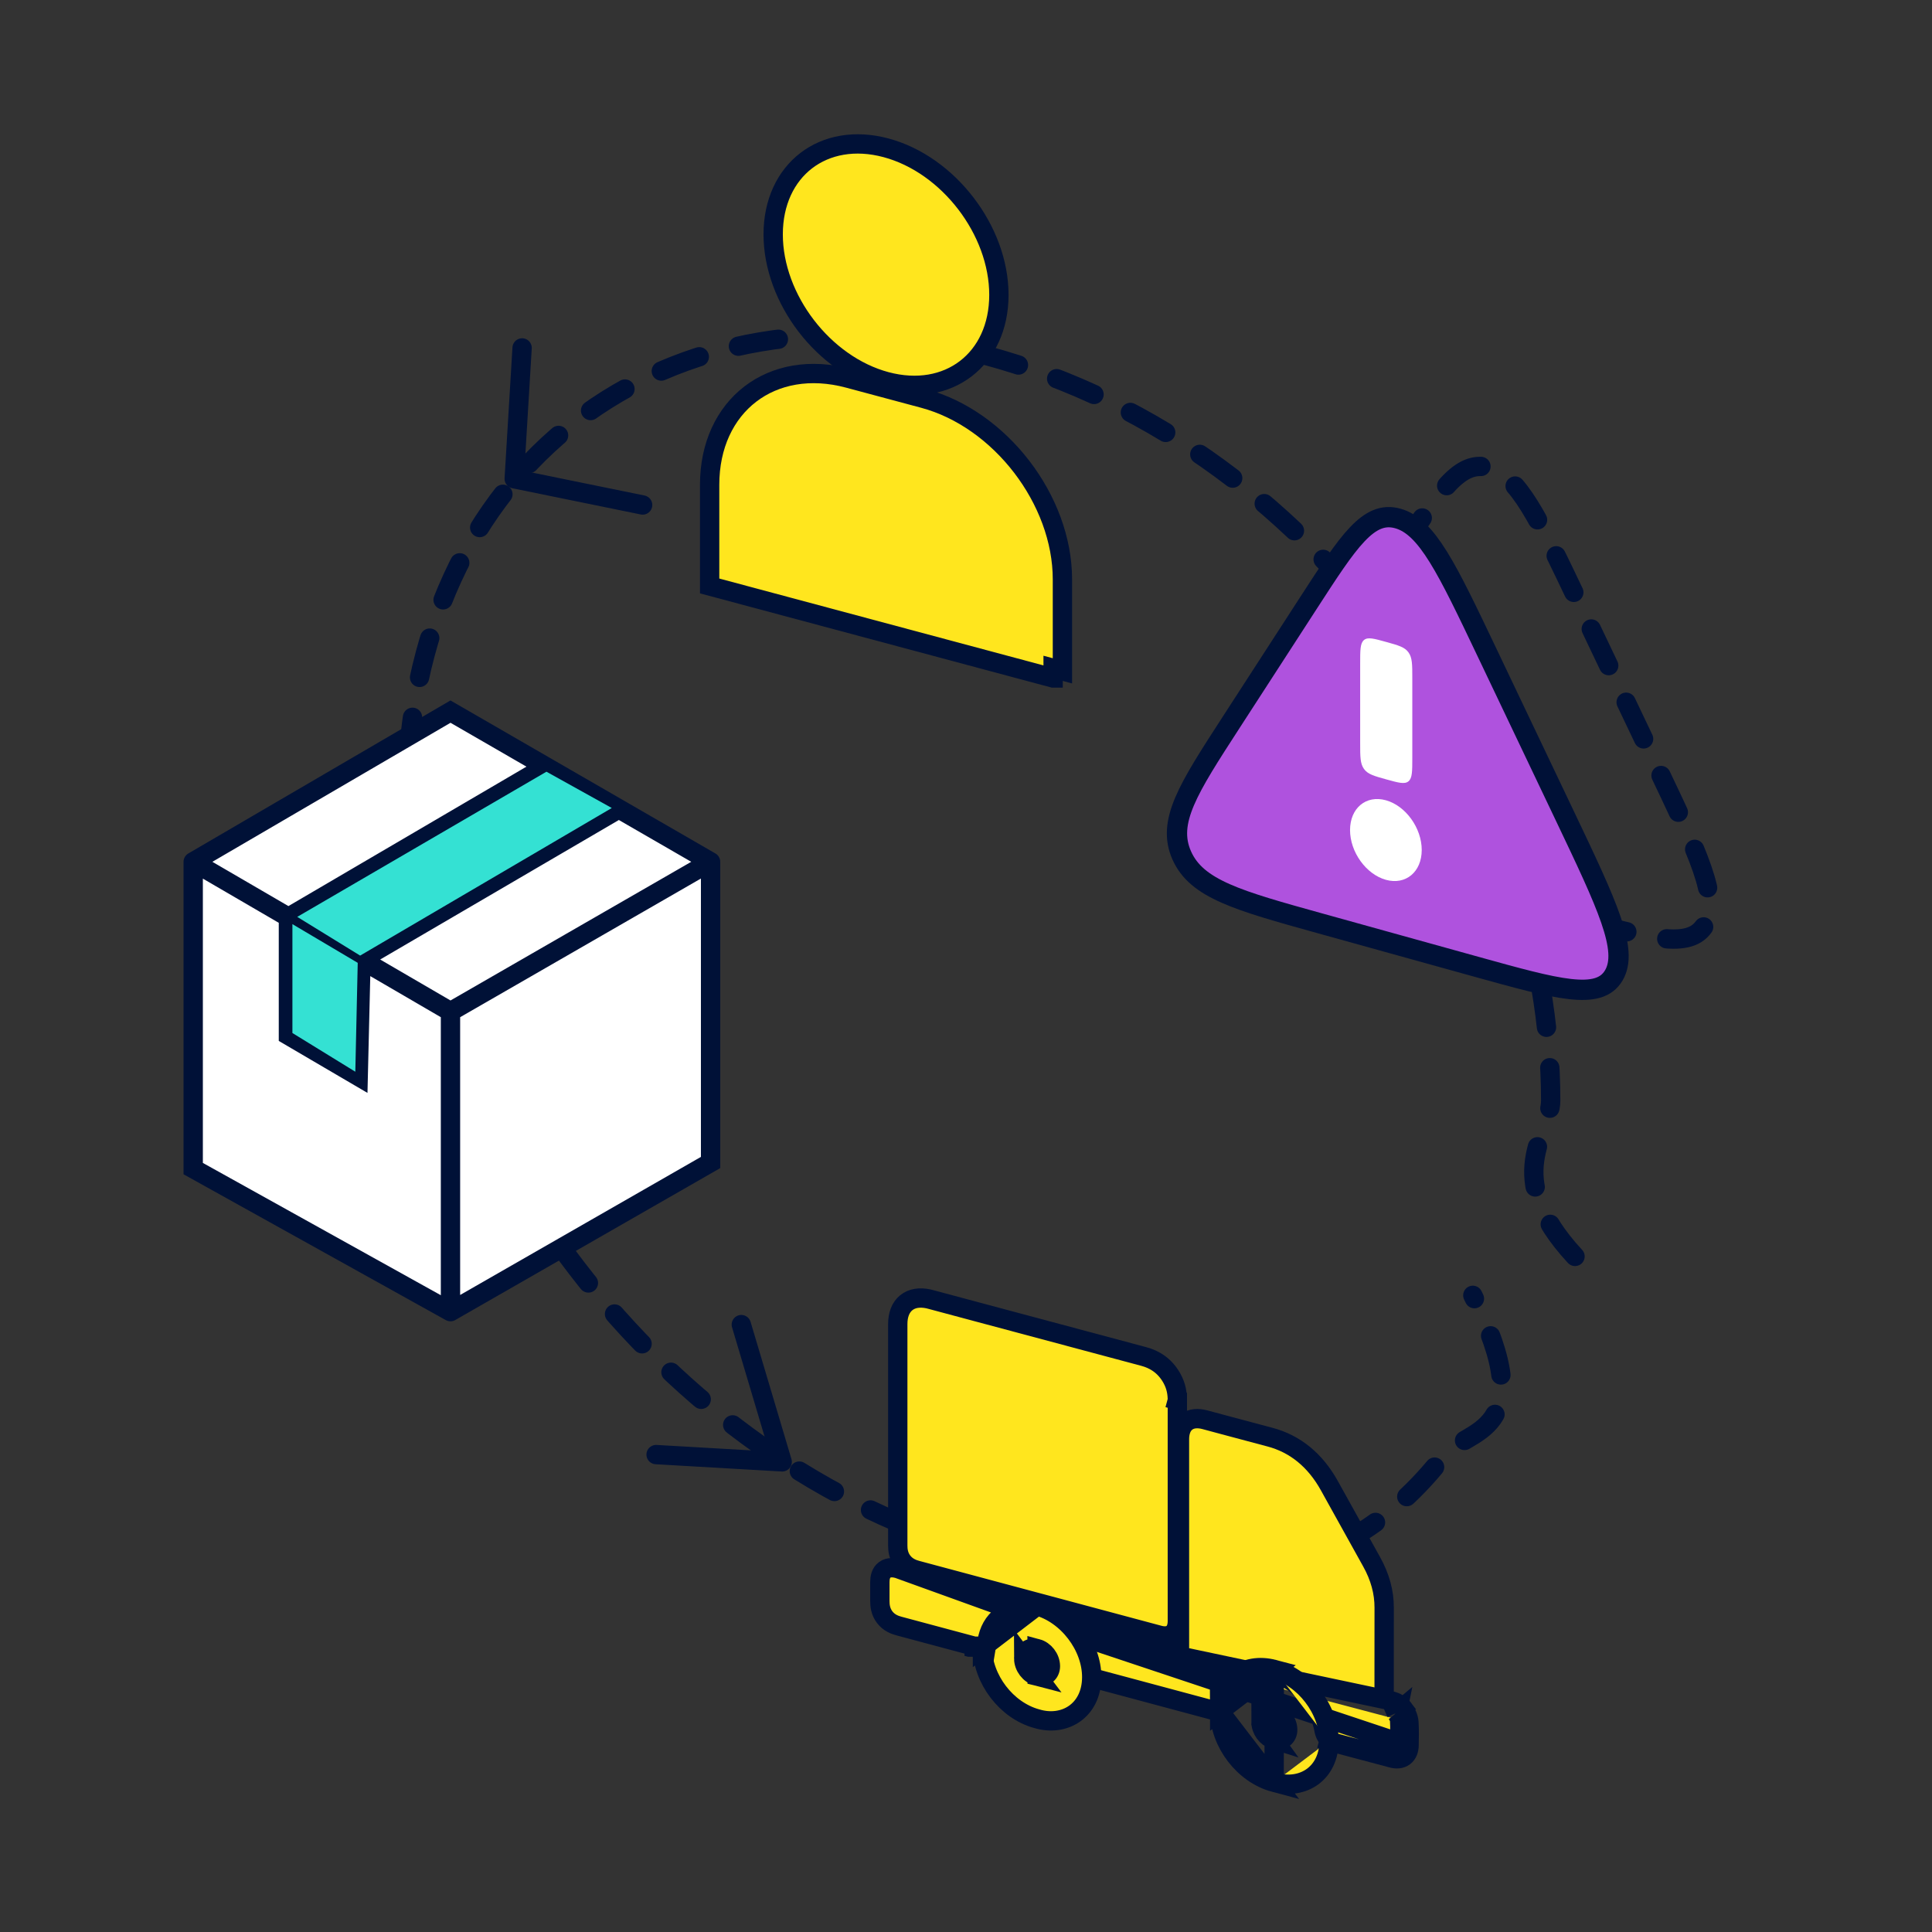
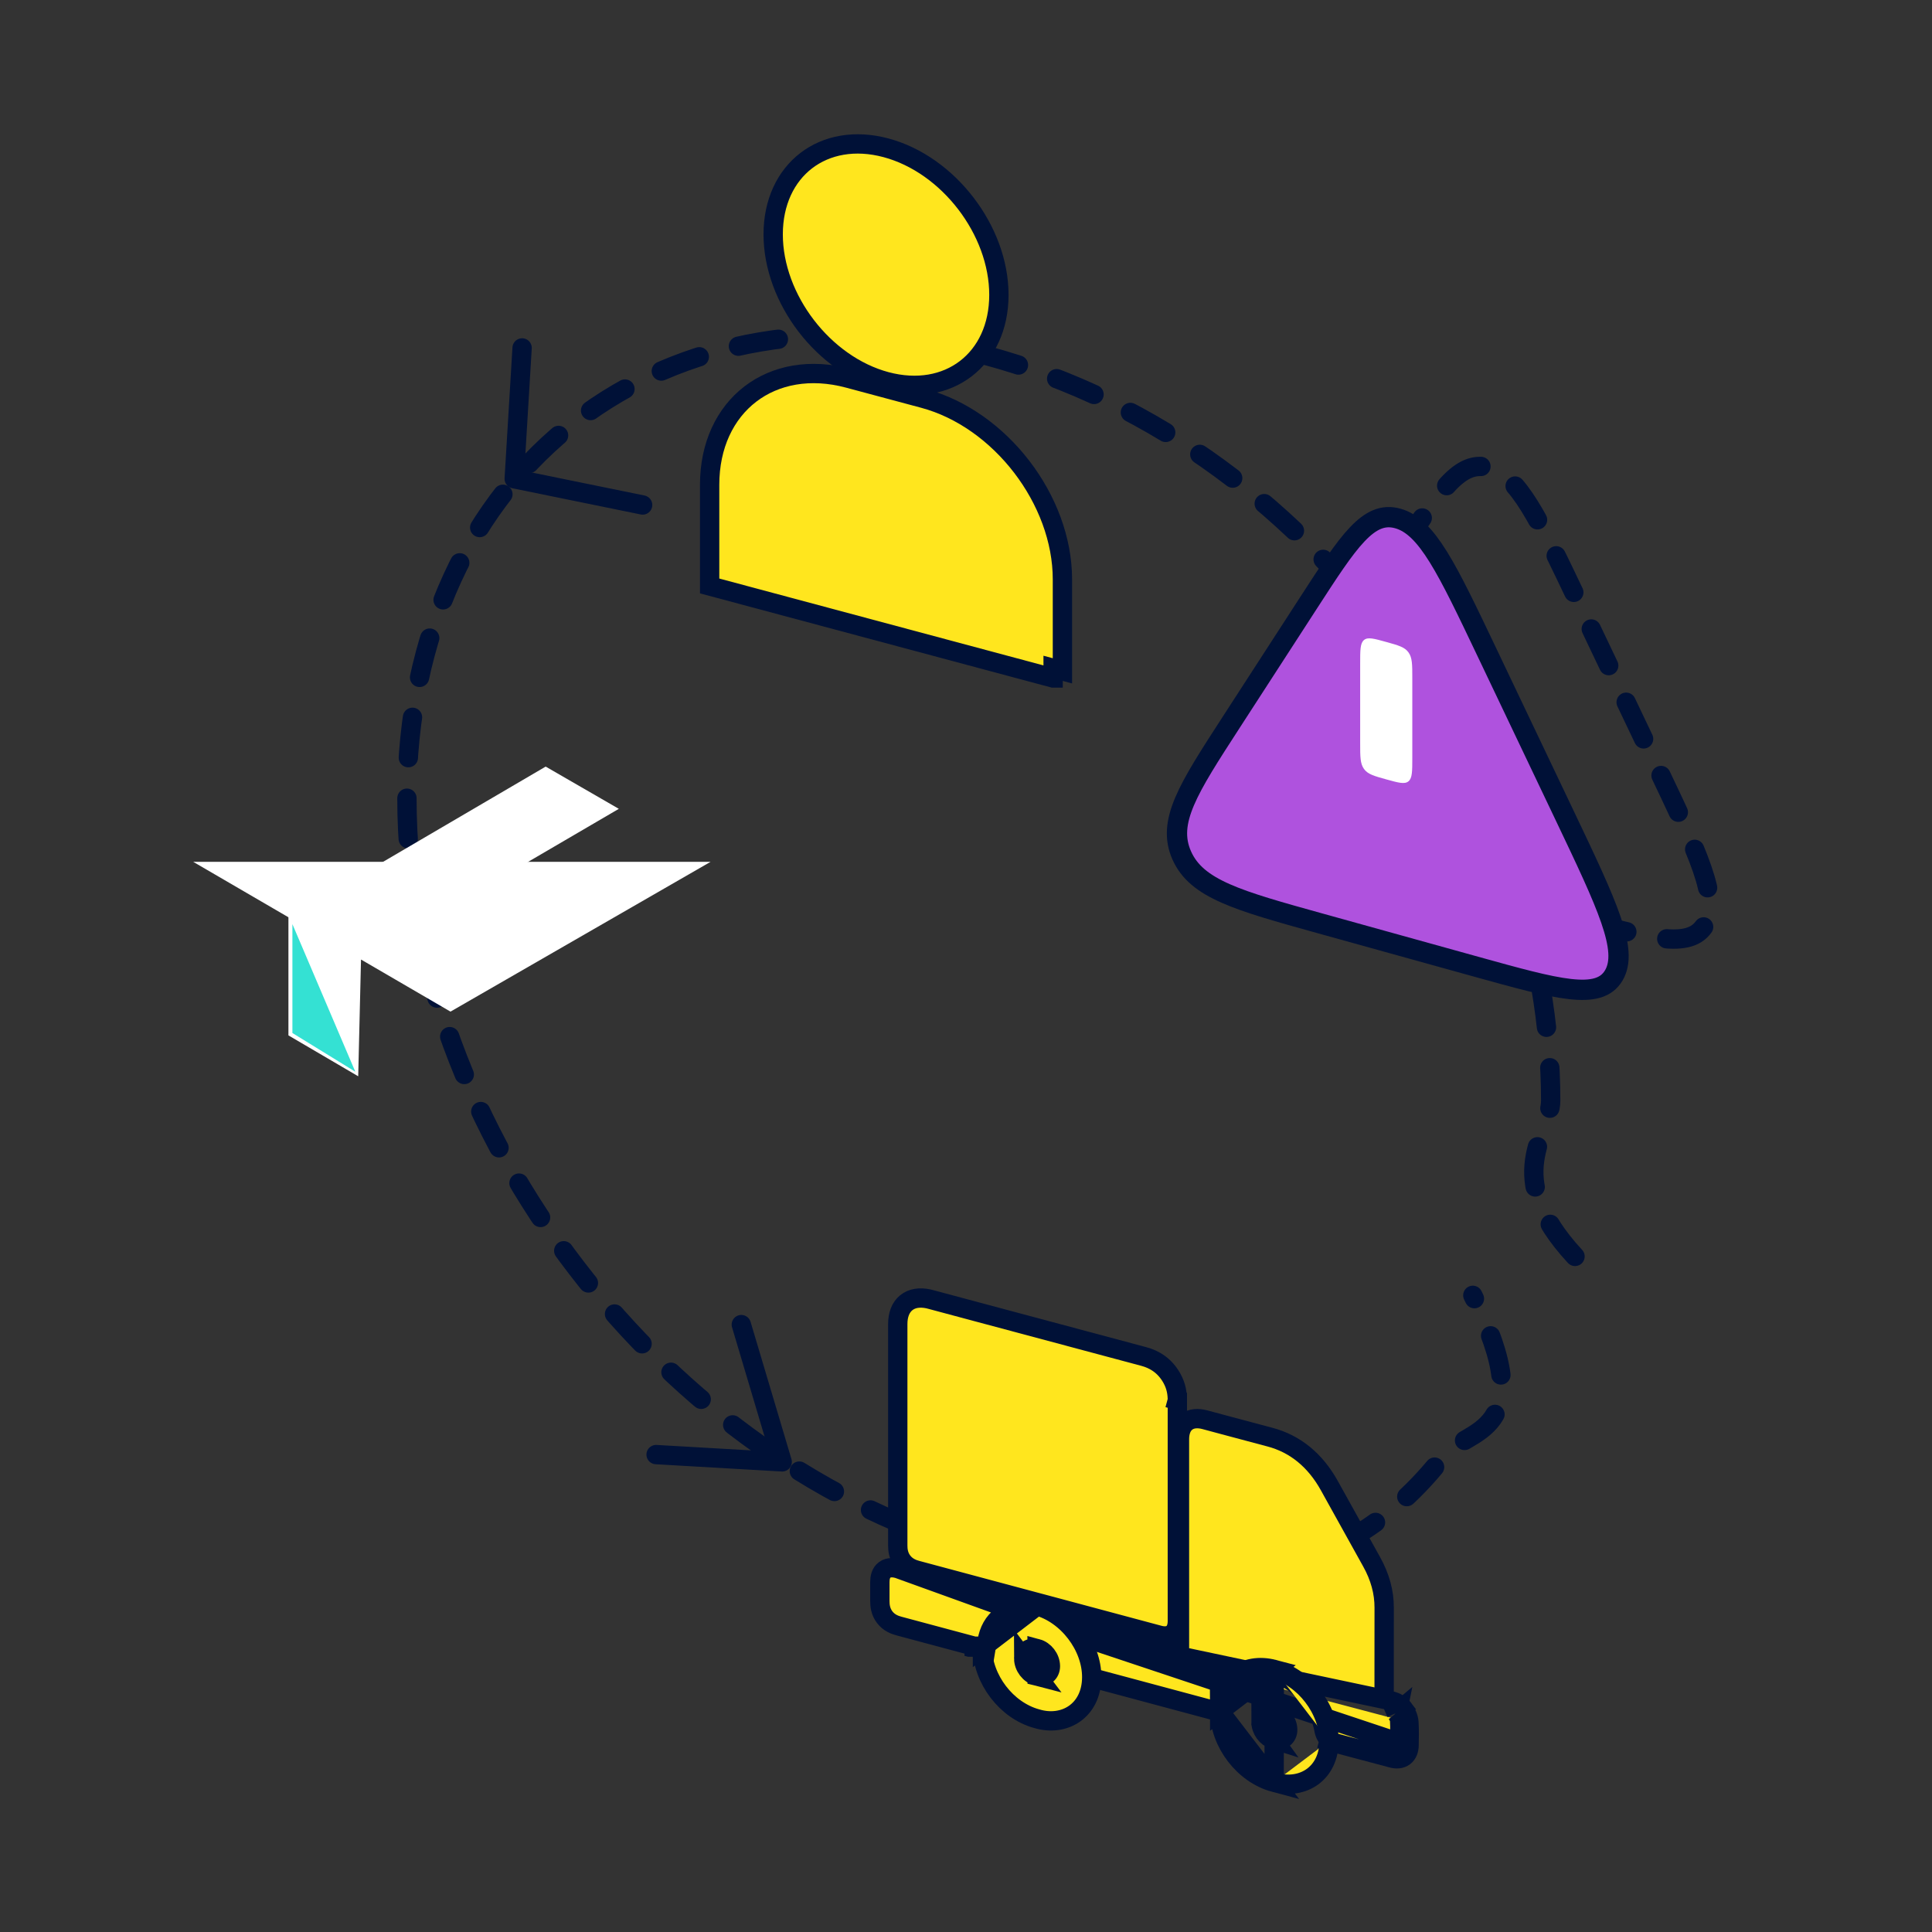
<svg xmlns="http://www.w3.org/2000/svg" width="200" height="200" viewBox="0 0 200 200" fill="none">
  <rect x="0" y="0" width="200" height="200" fill="#333333" stroke="none" />
  <path d="M144.925 57.13C149.05 50.761 151.112 47.576 154.145 48.418C157.177 49.26 159.24 53.591 163.365 62.251L171.415 79.154C175.842 88.449 178.055 93.096 176.508 95.722C174.961 98.348 170.706 97.166 162.195 94.802L146.094 90.331C137.584 87.967 133.329 86.785 131.782 83.3C130.235 79.815 132.448 76.397 136.875 69.561L144.925 57.13Z" stroke="#001137" stroke-width="2" stroke-linecap="round" stroke-dasharray="4.2 4.2" />
  <path d="M163.046 130.063C155.246 121.646 160.527 117.371 160.527 113.94C160.527 82.702 137.855 46.381 101.986 36.77C68.926 27.912 42.126 48.476 42.126 82.702C42.126 116.928 68.926 151.855 101.986 160.713C122.81 166.293 138.719 164.549 149.443 150.72C151.668 147.851 159.766 148.645 152.466 134.093" stroke="#001137" stroke-width="2" stroke-linecap="round" stroke-dasharray="4.2 4.2" />
  <path d="M54.048 36.018L53.231 49.562L66.525 52.277" stroke="#001137" stroke-width="2" stroke-linecap="round" stroke-linejoin="round" />
  <path d="M67.919 150.578L80.972 151.331L76.741 137.123" stroke="#001137" stroke-width="2" stroke-linecap="round" stroke-linejoin="round" />
  <path d="M91.722 39.491C98.174 41.22 103.405 37.206 103.405 30.526C103.405 23.847 98.174 17.03 91.722 15.301C85.27 13.572 80.039 17.586 80.039 24.266C80.039 30.945 85.27 37.762 91.722 39.491Z" fill="#FFE61E" stroke="#001137" stroke-width="2" />
  <path d="M73.461 59.658V60.658L74.427 60.916L108.05 69.926L109.016 70.185L109.018 70.185V69.185L109.982 69.444V59.977C109.982 51.758 103.547 43.371 95.607 41.244L87.836 39.161C79.896 37.034 73.461 41.972 73.461 50.191V59.658Z" fill="#FFE61E" stroke="#001137" stroke-width="2" />
  <path d="M135.476 62.382C139.601 56.013 141.663 52.828 144.696 53.67C147.728 54.512 149.791 58.843 153.915 67.503L161.966 84.406C166.393 93.701 168.606 98.348 167.059 100.974C165.512 103.6 161.257 102.418 152.746 100.054L136.645 95.583C128.135 93.219 123.88 92.037 122.333 88.552C120.785 85.067 122.999 81.649 127.426 74.814L135.476 62.382Z" fill="#AF52DE" stroke="#001137" stroke-width="2.1" />
  <path d="M140.804 68.701C140.804 67.289 140.804 66.584 141.199 66.255C141.594 65.926 142.23 66.103 143.502 66.456C144.775 66.809 145.411 66.986 145.806 67.534C146.201 68.083 146.201 68.788 146.201 70.2V78.435C146.201 79.847 146.201 80.552 145.806 80.881C145.411 81.21 144.775 81.033 143.502 80.68C142.23 80.327 141.594 80.15 141.199 79.602C140.804 79.053 140.804 78.348 140.804 76.936V68.701Z" fill="white" />
-   <path d="M147.177 87.991C147.177 90.265 145.516 91.647 143.467 91.078C141.417 90.508 139.756 88.203 139.756 85.929C139.756 83.655 141.417 82.273 143.467 82.843C145.516 83.412 147.177 85.717 147.177 87.991Z" fill="white" />
-   <path d="M46.634 73.666L20 89.215V120.973L46.634 135.781L73.559 120.342V89.215L46.634 73.666Z" fill="white" />
  <path d="M20 89.215L46.634 104.723L73.559 89.215" fill="white" />
  <path d="M56.487 79.357L29.858 94.956V107.183L37.082 111.416L37.372 99.329L64.061 83.73" fill="white" />
-   <path d="M20 89.215L46.634 73.666L73.559 89.215M20 89.215V120.973L46.634 135.781M20 89.215L46.634 104.723M46.634 135.781L73.559 120.342V89.215M46.634 135.781V104.723M73.559 89.215L46.634 104.723M56.487 79.357L29.858 94.956V107.183L37.082 111.416L37.372 99.329L64.061 83.73" stroke="#001137" stroke-width="2" stroke-linecap="round" />
-   <path d="M30.77 94.915L56.568 79.887L63.331 83.644L37.282 98.922L30.77 94.915Z" fill="#34E1D3" />
-   <path d="M30.27 106.937V95.666L37.032 99.673L36.782 110.944L30.27 106.937Z" fill="#34E1D3" />
+   <path d="M30.27 106.937V95.666L36.782 110.944L30.27 106.937Z" fill="#34E1D3" />
  <path d="M121.879 144.962C121.88 144.298 121.779 143.514 121.32 142.686C120.577 141.346 119.486 140.714 118.404 140.424L118.403 140.424C112.698 138.902 106.994 137.373 101.289 135.844C99.658 135.407 98.028 134.97 96.397 134.533C96.389 134.53 96.378 134.527 96.366 134.524C96.303 134.507 96.199 134.478 96.101 134.458C95.207 134.267 94.396 134.384 93.808 134.865C93.219 135.348 92.937 136.129 92.937 137.06V137.104V137.149V137.194V137.239V137.284V137.328V137.373V137.418V137.463V137.507V137.552V137.597V137.642V137.687V137.731V137.776V137.821V137.866V137.91V137.955V138V138.045V138.09V138.134V138.179V138.224V138.269V138.313V138.358V138.403V138.448V138.493V138.537V138.582V138.627V138.672V138.716V138.761V138.806V138.851V138.896V138.94V138.985V139.03V139.075V139.119V139.164V139.209V139.254V139.299V139.343V139.388V139.433V139.478V139.522V139.567V139.612V139.657V139.702V139.746V139.791V139.836V139.881V139.925V139.97V140.015V140.06V140.105V140.149V140.194V140.239V140.284V140.328V140.373V140.418V140.463V140.508V140.552V140.597V140.642V140.687V140.731V140.776V140.821V140.866V140.911V140.955V141V141.045V141.09V141.134V141.179V141.224V141.269V141.314V141.358V141.403V141.448V141.493V141.538V141.582V141.627V141.672V141.717V141.761V141.806V141.851V141.896V141.941V141.985V142.03V142.075V142.12V142.164V142.209V142.254V142.299V142.344V142.388V142.433V142.478V142.523V142.567V142.612V142.657V142.702V142.747V142.791V142.836V142.881V142.926V142.97V143.015V143.06V143.105V143.15V143.194V143.239V143.284V143.329V143.374V143.418V143.463V143.508V143.553V143.597V143.642V143.687V143.732V143.777V143.821V143.866V143.911V143.956V144V144.045V144.09V144.135V144.18V144.224V144.269V144.314V144.359V144.403V144.448V144.493V144.538V144.583V144.627V144.672V144.717V144.762V144.807V144.851V144.896V144.941V144.986V145.03V145.075V145.12V145.165V145.21V145.254V145.299V145.344V145.389V145.433V145.478V145.523V145.568V145.613V145.657V145.702V145.747V145.792V145.837V145.881V145.926V145.971V146.016V146.06V146.105V146.15V146.195V146.24V146.284V146.329V146.374V146.419V146.463V146.508V146.553V146.598V146.643V146.687V146.732V146.777V146.822V146.866V146.911V146.956V147.001V147.046V147.09V147.135V147.18V147.225V147.27V147.314V147.359V147.404V147.449V147.493V147.538V147.583V147.628V147.673V147.717V147.762V147.807V147.852V147.896V147.941V147.986V148.031V148.076V148.12V148.165V148.21V148.255V148.3V148.344V148.389V148.434V148.479V148.523V148.568V148.613V148.658V148.703V148.747V148.792V148.837V148.882V148.926V148.971V149.016V149.061V149.106V149.15V149.195V149.24V149.285V149.33V149.374V149.419V149.464V149.509V149.553V149.598V149.643V149.688V149.733V149.777V149.822V149.867V149.912V149.956V150.001V150.046V150.091V150.136V150.18V150.225V150.27V150.315V150.359V150.404V150.449V150.494V150.539V150.583V150.628V150.673V150.718V150.763V150.807V150.852V150.897V150.942V150.986V151.031V151.076V151.121V151.166V151.21V151.255V151.3V151.345V151.389V151.434V151.479V151.524V151.569V151.613V151.658V151.703V151.748V151.793V151.837V151.882V151.927V151.972V152.016V152.061V152.106V152.151V152.196V152.24V152.285V152.33V152.375V152.419V152.464V152.509V152.554V152.599V152.643V152.688V152.733V152.778V152.822V152.867V152.912V152.957V153.002V153.046V153.091V153.136V153.181V153.226V153.27V153.315V153.36V153.405V153.449V153.494V153.539V153.584V153.629V153.673V153.718V153.763V153.808V153.852V153.897V153.942V153.987V154.032V154.076V154.121V154.166V154.211V154.255V154.3V154.345V154.39V154.435V154.479V154.524V154.569V154.614V154.659V154.703V154.748V154.793V154.838V154.882V154.927V154.972V155.017V155.062V155.106V155.151V155.196V155.241V155.285V155.33V155.375V155.42V155.465V155.509V155.554V155.599V155.644V155.688V155.733V155.778V155.823V155.868V155.912V155.957V156.002V156.047V156.091V156.136V156.181V156.226V156.271V156.315V156.36V156.405V156.45V156.495V156.539V156.584V156.629V156.674V156.718V156.763V156.808V156.853V156.898V156.942V156.987V157.032V157.077V157.121V157.166V157.211V157.256V157.301V157.345V157.39V157.435V157.48V157.524V157.569V157.614V157.659V157.704V157.748V157.793V157.838V157.883V157.927V157.972V158.017V158.062V158.107V158.151V158.196V158.241V158.286V158.33V158.375V158.42V158.465V158.51V158.554V158.599V158.644V158.689V158.733V158.778V158.823V158.868V158.913V158.957V159.002V159.047V159.092V159.136V159.181V159.226V159.271V159.316V159.36V159.405V159.45V159.495V159.539V159.584V159.629V159.674V159.719V159.763V159.808V159.853V159.898V159.942V159.987C92.937 160.427 92.991 161.069 93.448 161.653C93.898 162.229 94.501 162.442 94.926 162.556L94.951 162.562L94.975 162.569L94.999 162.575L95.024 162.582L95.048 162.588L95.072 162.595L95.097 162.601L95.121 162.608L95.145 162.614L95.17 162.621L95.194 162.627L95.218 162.634L95.243 162.641L95.267 162.647L95.291 162.654L95.316 162.66L95.34 162.667L95.364 162.673L95.389 162.68L95.413 162.686L95.437 162.693L95.462 162.699L95.486 162.706L95.51 162.712L95.535 162.719L95.559 162.725L95.583 162.732L95.608 162.738L95.632 162.745L95.656 162.751L95.681 162.758L95.705 162.764L95.729 162.771L95.754 162.777L95.778 162.784L95.802 162.79L95.827 162.797L95.851 162.804L95.875 162.81L95.9 162.817L95.924 162.823L95.948 162.83L95.973 162.836L95.997 162.843L96.021 162.849L96.046 162.856L96.07 162.862L96.094 162.869L96.119 162.875L96.143 162.882L96.167 162.888L96.192 162.895L96.216 162.901L96.24 162.908L96.265 162.914L96.289 162.921L96.313 162.927L96.338 162.934L96.362 162.94L96.386 162.947L96.411 162.953L96.435 162.96L96.459 162.966L96.484 162.973L96.508 162.98L96.532 162.986L96.557 162.993L96.581 162.999L96.605 163.006L96.63 163.012L96.654 163.019L96.678 163.025L96.703 163.032L96.727 163.038L96.751 163.045L96.775 163.051L96.8 163.058L96.824 163.064L96.849 163.071L96.873 163.077L96.897 163.084L96.921 163.09L96.946 163.097L96.97 163.103L96.995 163.11L97.019 163.116L97.043 163.123L97.067 163.129L97.092 163.136L97.116 163.143L97.141 163.149L97.165 163.156L97.189 163.162L97.213 163.169L97.238 163.175L97.262 163.182L97.287 163.188L97.311 163.195L97.335 163.201L97.359 163.208L97.384 163.214L97.408 163.221L97.432 163.227L97.457 163.234L97.481 163.24L97.505 163.247L97.53 163.253L97.554 163.26L97.578 163.266L97.603 163.273L97.627 163.279L97.651 163.286L97.676 163.292L97.7 163.299L97.724 163.305L97.749 163.312L97.773 163.319L97.797 163.325L97.822 163.332L97.846 163.338L97.87 163.345L97.895 163.351L97.919 163.358L97.943 163.364L97.968 163.371L97.992 163.377L98.016 163.384L98.041 163.39L98.065 163.397L98.089 163.403L98.114 163.41L98.138 163.416L98.162 163.423L98.187 163.429L98.211 163.436L98.235 163.442L98.26 163.449L98.284 163.455L98.308 163.462L98.333 163.468L98.357 163.475L98.381 163.481L98.406 163.488L98.43 163.495L98.454 163.501L98.479 163.508L98.503 163.514L98.527 163.521L98.552 163.527L98.576 163.534L98.6 163.54L98.624 163.547L98.649 163.553L98.673 163.56L98.698 163.566L98.722 163.573L98.746 163.579L98.77 163.586L98.795 163.592L98.819 163.599L98.844 163.605L98.868 163.612L98.892 163.618L98.916 163.625L98.941 163.631L98.965 163.638L98.989 163.644L99.014 163.651L99.038 163.657L99.062 163.664L99.087 163.671L99.111 163.677L99.135 163.684L99.16 163.69L99.184 163.697L99.208 163.703L99.233 163.71L99.257 163.716L99.281 163.723L99.306 163.729L99.33 163.736L99.354 163.742L99.379 163.749L99.403 163.755L99.427 163.762L99.452 163.768L99.476 163.775L99.5 163.781L99.525 163.788L99.549 163.794L99.573 163.801L99.598 163.807L99.622 163.814L99.646 163.82L99.671 163.827L99.695 163.833L99.719 163.84L99.744 163.847L99.768 163.853L99.792 163.86L99.817 163.866L99.841 163.873L99.865 163.879L99.89 163.886L99.914 163.892L99.938 163.899L99.963 163.905L99.987 163.912L100.011 163.918L100.036 163.925L100.06 163.931L100.084 163.938L100.109 163.944L100.133 163.951L100.157 163.957L100.181 163.964L100.206 163.97L100.23 163.977L100.254 163.983L100.279 163.99L100.303 163.996L100.327 164.003L100.352 164.009L100.376 164.016L100.4 164.023L100.425 164.029L100.449 164.036L100.473 164.042L100.498 164.049L100.522 164.055L100.546 164.062L100.571 164.068L100.595 164.075L100.619 164.081L100.644 164.088L100.668 164.094L100.692 164.101L100.717 164.107L100.741 164.114L100.765 164.12L100.79 164.127L100.814 164.133L100.838 164.14L100.863 164.146L100.887 164.153L100.911 164.159L100.936 164.166L100.96 164.172L100.984 164.179L101.009 164.185L101.033 164.192L101.057 164.199L101.082 164.205L101.106 164.212L101.13 164.218L101.155 164.225L101.179 164.231L101.203 164.238L101.228 164.244L101.252 164.251L101.276 164.257L101.301 164.264L101.325 164.27L101.349 164.277L101.374 164.283L101.398 164.29L101.422 164.296L101.447 164.303L101.471 164.309L101.495 164.316L101.519 164.322L101.544 164.329L101.568 164.335L101.592 164.342L101.617 164.348L101.641 164.355L101.665 164.361L101.69 164.368L101.714 164.375L101.738 164.381L101.763 164.388L101.787 164.394L101.811 164.401L101.836 164.407L101.86 164.414L101.884 164.42L101.909 164.427L101.933 164.433L101.957 164.44L101.982 164.446L102.006 164.453L102.03 164.459L102.055 164.466L102.079 164.472L102.103 164.479L102.128 164.485L102.152 164.492L102.176 164.498L102.201 164.505L102.225 164.511L102.249 164.518L102.274 164.524L102.298 164.531L102.322 164.537L102.347 164.544L102.371 164.551L102.395 164.557L102.42 164.564L102.444 164.57L102.468 164.577L102.493 164.583L102.517 164.59L102.541 164.596L102.566 164.603L102.59 164.609L102.614 164.616L102.639 164.622L102.663 164.629L102.687 164.635L102.712 164.642L102.736 164.648L102.76 164.655L102.785 164.661L102.809 164.668L102.833 164.674L102.857 164.681L102.882 164.687L102.906 164.694L102.93 164.7L102.955 164.707L102.979 164.713L103.003 164.72L103.028 164.727L103.052 164.733L103.076 164.74L103.101 164.746L103.125 164.753L103.149 164.759L103.174 164.766L103.198 164.772L103.222 164.779L103.247 164.785L103.271 164.792L103.295 164.798L103.32 164.805L103.344 164.811L103.368 164.818L103.393 164.824L103.417 164.831L103.441 164.837L103.466 164.844L103.49 164.85L103.514 164.857L103.539 164.863L103.563 164.87L103.587 164.876L103.612 164.883L103.636 164.889L103.66 164.896L103.685 164.903L103.709 164.909L103.733 164.916L103.758 164.922L103.782 164.929L103.806 164.935L103.831 164.942L103.855 164.948L103.879 164.955L103.904 164.961L103.928 164.968L103.952 164.974L103.977 164.981L104.001 164.987L104.025 164.994L104.05 165L104.074 165.007L104.098 165.013L104.123 165.02L104.147 165.026L104.171 165.033L104.196 165.039L104.22 165.046L104.244 165.052L104.269 165.059L104.293 165.065L104.317 165.072L104.341 165.079L104.366 165.085L104.39 165.092L104.414 165.098L104.439 165.105L104.463 165.111L104.487 165.118L104.512 165.124L104.536 165.131L104.56 165.137L104.585 165.144L104.609 165.15L104.633 165.157L104.658 165.163L104.682 165.17L104.706 165.176L104.731 165.183L104.755 165.189L104.779 165.196L104.804 165.202L104.828 165.209L104.852 165.215L104.877 165.222L104.901 165.228L104.925 165.235L104.95 165.242L104.974 165.248L104.998 165.255L105.023 165.261L105.047 165.268L105.071 165.274L105.096 165.281L105.12 165.287L105.144 165.294L105.169 165.3L105.193 165.307L105.217 165.313L105.242 165.32L105.266 165.326L105.29 165.333L105.315 165.339L105.339 165.346L105.363 165.352L105.388 165.359L105.412 165.365L105.436 165.372L105.461 165.378L105.485 165.385L105.509 165.391L105.534 165.398L105.558 165.404L105.582 165.411L105.607 165.418L105.631 165.424L105.655 165.431L105.68 165.437L105.704 165.444L105.728 165.45L105.753 165.457L105.777 165.463L105.801 165.47L105.826 165.476L105.85 165.483L105.874 165.489L105.899 165.496L105.923 165.502L105.947 165.509L105.972 165.515L105.996 165.522L106.02 165.528L106.045 165.535L106.069 165.541L106.093 165.548L106.118 165.554L106.142 165.561L106.166 165.567L106.191 165.574L106.215 165.58L106.239 165.587L106.264 165.594L106.288 165.6L106.312 165.607L106.336 165.613L106.361 165.62L106.385 165.626L106.409 165.633L106.434 165.639L106.458 165.646L106.482 165.652L106.507 165.659L106.531 165.665L106.555 165.672L106.58 165.678L106.604 165.685L106.628 165.691L106.653 165.698L106.677 165.704L106.701 165.711L106.726 165.717L106.75 165.724L106.774 165.73L106.799 165.737L106.823 165.743L106.847 165.75L106.872 165.757L106.896 165.763L106.92 165.77L106.945 165.776L106.969 165.783L106.993 165.789L107.018 165.796L107.042 165.802L107.066 165.809L107.091 165.815L107.115 165.822L107.139 165.828L107.164 165.835L107.188 165.841L107.212 165.848L107.237 165.854L107.261 165.861L107.285 165.867L107.31 165.874L107.334 165.88L107.358 165.887L107.383 165.893L107.783 166.001L107.784 165.999L107.803 166.004L107.827 166.011L107.852 166.017L107.876 166.024L107.901 166.031L107.926 166.037L107.95 166.044L107.975 166.05L107.999 166.057L108.024 166.064L108.049 166.07L108.073 166.077L108.098 166.083L108.122 166.09L108.147 166.097L108.172 166.103L108.196 166.11L108.221 166.116L108.245 166.123L108.27 166.129L108.295 166.136L108.319 166.143L108.344 166.149L108.368 166.156L108.393 166.162L108.418 166.169L108.442 166.176L108.467 166.182L108.491 166.189L108.516 166.195L108.541 166.202L108.565 166.209L108.59 166.215L108.614 166.222L108.639 166.228L108.664 166.235L108.688 166.242L108.713 166.248L108.737 166.255L108.762 166.261L108.787 166.268L108.811 166.274L108.836 166.281L108.86 166.288L108.885 166.294L108.91 166.301L108.934 166.307L108.959 166.314L108.983 166.321L109.008 166.327L109.033 166.334L109.057 166.34L109.082 166.347L109.106 166.354L109.131 166.36L109.156 166.367L109.18 166.373L109.205 166.38L109.229 166.387L109.254 166.393L109.279 166.4L109.303 166.406L109.328 166.413L109.352 166.419L109.377 166.426L109.402 166.433L109.426 166.439L109.451 166.446L109.475 166.452L109.5 166.459L109.524 166.466L109.549 166.472L109.574 166.479L109.598 166.485L109.623 166.492L109.647 166.499L109.672 166.505L109.697 166.512L109.721 166.518L109.746 166.525L109.77 166.532L109.795 166.538L109.82 166.545L109.844 166.551L109.869 166.558L109.893 166.564L109.918 166.571L109.943 166.578L109.967 166.584L109.992 166.591L110.016 166.597L110.041 166.604L110.066 166.611L110.09 166.617L110.115 166.624L110.139 166.63L110.164 166.637L110.189 166.644L110.213 166.65L110.238 166.657L110.262 166.663L110.287 166.67L110.312 166.677L110.336 166.683L110.361 166.69L110.385 166.696L110.41 166.703L110.435 166.71L110.459 166.716L110.484 166.723L110.508 166.729L110.533 166.736L110.558 166.742L110.582 166.749L110.607 166.756L110.631 166.762L110.656 166.769L110.681 166.775L110.705 166.782L110.73 166.789L110.754 166.795L110.779 166.802L110.804 166.808L110.828 166.815L110.853 166.822L110.877 166.828L110.902 166.835L110.927 166.841L110.951 166.848L110.976 166.855L111 166.861L111.025 166.868L111.05 166.874L111.074 166.881L111.099 166.887L111.123 166.894L111.148 166.901L111.173 166.907L111.197 166.914L111.222 166.92L111.246 166.927L111.271 166.934L111.296 166.94L111.32 166.947L111.345 166.953L111.369 166.96L111.394 166.967L111.419 166.973L111.443 166.98L111.468 166.986L111.492 166.993L111.517 167L111.542 167.006L111.566 167.013L111.591 167.019L111.615 167.026L111.64 167.032L111.665 167.039L111.689 167.046L111.714 167.052L111.738 167.059L111.763 167.065L111.788 167.072L111.812 167.079L111.837 167.085L111.861 167.092L111.886 167.098L111.911 167.105L111.935 167.112L111.96 167.118L111.984 167.125L112.009 167.131L112.034 167.138L112.058 167.145L112.083 167.151L112.107 167.158L112.132 167.164L112.157 167.171L112.181 167.177L112.206 167.184L112.23 167.191L112.255 167.197L112.28 167.204L112.304 167.21L112.329 167.217L112.353 167.224L112.378 167.23L112.403 167.237L112.427 167.243L112.452 167.25L112.476 167.257L112.501 167.263L112.526 167.27L112.55 167.276L112.575 167.283L112.599 167.29L112.624 167.296L112.649 167.303L112.673 167.309L112.698 167.316L112.722 167.323L112.747 167.329L112.772 167.336L112.796 167.342L112.821 167.349L112.845 167.355L112.87 167.362L112.895 167.369L112.919 167.375L112.944 167.382L112.968 167.388L112.993 167.395L113.018 167.402L113.042 167.408L113.067 167.415L113.091 167.421L113.116 167.428L113.141 167.435L113.165 167.441L113.19 167.448L113.214 167.454L113.239 167.461L113.264 167.468L113.288 167.474L113.313 167.481L113.337 167.487L113.362 167.494L113.387 167.5L113.411 167.507L113.436 167.514L113.46 167.52L113.485 167.527L113.51 167.533L113.534 167.54L113.559 167.547L113.583 167.553L113.608 167.56L113.633 167.566L113.657 167.573L113.682 167.58L113.706 167.586L113.731 167.593L113.756 167.599L113.78 167.606L113.805 167.613L113.829 167.619L113.854 167.626L113.879 167.632L113.903 167.639L113.928 167.645L113.952 167.652L113.977 167.659L114.002 167.665L114.026 167.672L114.051 167.678L114.075 167.685L114.1 167.692L114.125 167.698L114.149 167.705L114.174 167.711L114.198 167.718L114.223 167.725L114.248 167.731L114.272 167.738L114.297 167.744L114.321 167.751L114.346 167.758L114.371 167.764L114.395 167.771L114.42 167.777L114.444 167.784L114.469 167.79L114.494 167.797L114.518 167.804L114.543 167.81L114.567 167.817L114.592 167.823L114.617 167.83L114.641 167.837L114.666 167.843L114.69 167.85L114.715 167.856L114.74 167.863L114.764 167.87L114.789 167.876L114.813 167.883L114.838 167.889L114.863 167.896L114.887 167.903L114.912 167.909L114.936 167.916L114.961 167.922L114.986 167.929L115.01 167.935L115.035 167.942L115.059 167.949L115.084 167.955L115.109 167.962L115.133 167.968L115.158 167.975L115.182 167.982L115.207 167.988L115.232 167.995L115.256 168.001L115.281 168.008L115.305 168.015L115.33 168.021L115.355 168.028L115.379 168.034L115.404 168.041L115.428 168.048L115.453 168.054L115.478 168.061L115.502 168.067L115.527 168.074L115.551 168.081L115.576 168.087L115.601 168.094L115.625 168.1L115.65 168.107L115.674 168.113L115.699 168.12L115.724 168.127L115.748 168.133L115.773 168.14L115.797 168.146L115.822 168.153L115.846 168.16L115.871 168.166L115.896 168.173L115.92 168.179L115.945 168.186L115.969 168.193L115.994 168.199L116.019 168.206L116.043 168.212L116.068 168.219L116.092 168.226L116.117 168.232L116.142 168.239L116.166 168.245L116.191 168.252L116.215 168.258L116.24 168.265L116.265 168.272L116.289 168.278L116.314 168.285L116.338 168.291L116.363 168.298L116.388 168.305L116.412 168.311L116.437 168.318L116.461 168.324L116.486 168.331L116.511 168.338L116.535 168.344L116.56 168.351L116.584 168.357L116.609 168.364L116.634 168.371L116.658 168.377L116.683 168.384L116.707 168.39L116.732 168.397L116.757 168.403L116.781 168.41L116.806 168.417L116.83 168.423L116.855 168.43L116.88 168.436L116.904 168.443L116.929 168.45L116.953 168.456L116.978 168.463L117.003 168.469L117.027 168.476L117.052 168.483L117.076 168.489L117.101 168.496L117.126 168.502L117.15 168.509L117.175 168.516L117.199 168.522L117.224 168.529L117.249 168.535L117.273 168.542L117.298 168.548L117.322 168.555L117.347 168.562L117.372 168.568L117.396 168.575L117.421 168.581L117.445 168.588L117.47 168.595L117.495 168.601L117.519 168.608L117.544 168.614L117.568 168.621L117.593 168.628L117.618 168.634L117.642 168.641L117.667 168.647L117.691 168.654L117.716 168.661L117.741 168.667L117.765 168.674L117.79 168.68L117.814 168.687L117.839 168.694L117.864 168.7L117.888 168.707L117.913 168.713L117.937 168.72L117.962 168.726L117.987 168.733L118.011 168.74L118.036 168.746L118.06 168.753L118.085 168.759L118.11 168.766L118.134 168.773L118.159 168.779L118.183 168.786L118.208 168.792L118.233 168.799L118.257 168.806L118.282 168.812L118.306 168.819L118.331 168.825L118.356 168.832L118.38 168.839L118.405 168.845L118.429 168.852L118.454 168.858L118.479 168.865L118.503 168.871L118.528 168.878L118.552 168.885L118.577 168.891L118.602 168.898L118.626 168.904L118.651 168.911L118.675 168.918L118.7 168.924L118.725 168.931L118.749 168.937L118.774 168.944L118.798 168.951L118.823 168.957L118.848 168.964L118.872 168.97L118.897 168.977L118.921 168.984L118.946 168.99L118.971 168.997L118.995 169.003L119.02 169.01L119.044 169.016L119.069 169.023L119.094 169.03L119.118 169.036L119.143 169.043L119.167 169.049L119.192 169.056L119.217 169.063L119.241 169.069L119.266 169.076L119.29 169.082L119.315 169.089L119.34 169.096L119.364 169.102L119.389 169.109L119.413 169.115L119.438 169.122L119.463 169.129L119.487 169.135L119.512 169.142L119.536 169.148L119.561 169.155L119.586 169.161L119.61 169.168L119.635 169.175L119.659 169.181L119.684 169.188L119.709 169.194L119.733 169.201L119.758 169.208L119.782 169.214L119.807 169.221L119.832 169.227L119.856 169.234L119.881 169.241L119.905 169.247L119.93 169.254L119.955 169.26L119.979 169.267C120.428 169.387 120.957 169.422 121.363 169.113C121.77 168.803 121.876 168.285 121.879 167.821L121.879 167.82C121.88 167.547 121.879 167.272 121.879 167C121.879 166.865 121.879 166.731 121.879 166.598C121.879 164.194 121.878 161.79 121.878 159.386C121.878 154.578 121.878 149.769 121.879 144.962ZM121.879 144.962C121.879 144.963 121.879 144.963 121.879 144.964L120.913 144.702L121.879 144.961C121.879 144.962 121.879 144.962 121.879 144.962Z" fill="#FFE61E" stroke="#001137" stroke-width="2" />
  <path d="M110.897 169.065C110.808 168.955 110.749 168.852 110.731 168.821L110.729 168.817C110.722 168.805 110.717 168.796 110.713 168.789C110.703 168.772 110.698 168.762 110.686 168.741L109.547 166.842L111.462 167.355L122.098 170.205V170.205V170.162V170.12V170.078V170.035V169.993V169.951V169.908V169.866V169.824V169.781V169.739V169.696V169.654V169.612V169.569V169.527V169.485V169.442V169.4V169.358V169.315V169.273V169.231V169.188V169.146V169.104V169.061V169.019V168.977V168.934V168.892V168.85V168.807V168.765V168.723V168.68V168.638V168.596V168.553V168.511V168.469V168.426V168.384V168.342V168.299V168.257V168.215V168.172V168.13V168.088V168.045V168.003V167.961V167.918V167.876V167.834V167.791V167.749V167.707V167.664V167.622V167.58V167.537V167.495V167.453V167.41V167.368V167.326V167.283V167.241V167.199V167.156V167.114V167.072V167.029V166.987V166.945V166.902V166.86V166.818V166.775V166.733V166.691V166.648V166.606V166.564V166.521V166.479V166.437V166.394V166.352V166.31V166.267V166.225V166.183V166.14V166.098V166.056V166.013V165.971V165.929V165.886V165.844V165.802V165.759V165.717V165.675V165.632V165.59V165.548V165.505V165.463V165.421V165.378V165.336V165.294V165.251V165.209V165.167V165.124V165.082V165.04V164.997V164.955V164.913V164.87V164.828V164.786V164.743V164.701V164.659V164.616V164.574V164.532V164.489V164.447V164.404V164.362V164.32V164.277V164.235V164.193V164.15V164.108V164.066V164.023V163.981V163.939V163.896V163.854V163.812V163.769V163.727V163.685V163.642V163.6V163.558V163.515V163.473V163.431V163.388V163.346V163.304V163.261V163.219V163.177V163.134V163.092V163.05V163.007V162.965V162.923V162.88V162.838V162.796V162.753V162.711V162.669V162.626V162.584V162.542V162.499V162.457V162.415V162.372V162.33V162.288V162.245V162.203V162.161V162.118V162.076V162.034V161.991V161.949V161.907V161.864V161.822V161.78V161.737V161.695V161.653V161.61V161.568V161.526V161.483V161.441V161.399V161.356V161.314V161.272V161.229V161.187V161.145V161.102V161.06V161.018V160.975V160.933V160.891V160.848V160.806V160.764V160.721V160.679V160.637V160.594V160.552V160.51V160.467V160.425V160.383V160.34V160.298V160.256V160.213V160.171V160.129V160.086V160.044V160.002V159.959V159.917V159.875V159.832V159.79V159.748V159.705V159.663V159.621V159.578V159.536V159.494V159.451V159.409V159.367V159.324V159.282V159.24V159.197V159.155V159.113V159.07V159.028V158.986V158.943V158.901V158.859V158.816V158.774V158.732V158.689V158.647V158.605V158.562V158.52V158.478V158.435V158.393V158.351V158.308V158.266V158.224V158.181V158.139V158.097V158.054V158.012V157.97V157.927V157.885V157.843V157.8V157.758V157.716V157.673V157.631V157.589V157.546V157.504V157.462V157.419V157.377V157.335V157.292V157.25V157.208V157.165V157.123V157.081V157.038V156.996V156.954V156.911V156.869V156.827V156.784V156.742V156.7V156.657V156.615V156.573V156.53V156.488V156.446V156.403V156.361V156.319V156.276V156.234V156.192V156.149V156.107V156.065V156.022V155.98V155.938V155.895V155.853V155.811V155.768V155.726V155.684V155.641V155.599V155.557V155.514V155.472V155.43V155.387V155.345V155.303V155.26V155.218V155.176V155.133V155.091V155.049V155.006V154.964V154.922V154.879V154.837V154.795V154.752V154.71V154.668V154.625V154.583V154.541V154.498V154.456V154.414V154.371V154.329V154.287V154.244V154.202V154.16V154.117V154.075V154.033V153.991V153.948V153.906V153.864V153.821V153.779V153.737V153.694V153.652V153.61V153.567V153.525V153.483V153.44V153.398V153.356V153.313V153.271V153.229V153.186V153.144V153.102V153.059V153.017V152.975V152.932V152.89V152.848V152.805V152.763V152.721V152.678V152.636V152.594V152.551V152.509V152.467V152.424V152.382V152.34V152.297V152.255V152.213V152.17V152.128V152.086V152.043V152.001V151.959V151.916V151.874V151.832V151.789V151.747V151.705V151.662V151.62V151.578V151.535V151.493V151.451V151.408V151.366V151.324V151.281V151.239V151.197V151.154V151.112V151.07V151.027V150.985V150.943V150.9V150.858V150.816V150.773V150.731V150.689V150.646V150.604V150.562V150.52V150.477V150.435V150.393V150.35V150.308V150.266V150.223V150.181V150.139V150.096V150.054V150.012V149.969V149.927V149.885V149.842V149.8V149.758V149.715V149.673V149.631V149.588V149.546V149.504V149.461V149.419V149.377V149.334V149.292V149.25V149.207V149.165V149.123V149.08V149.038V148.996C122.098 148.257 122.305 147.597 122.818 147.204C123.33 146.811 124.021 146.781 124.735 146.972C125.409 147.153 126.082 147.334 126.754 147.515C128.319 147.936 129.88 148.357 131.443 148.766L131.443 148.766C134.071 149.455 136.158 151.163 137.621 153.808L137.621 153.808C139.074 156.435 140.531 159.058 141.993 161.68C142.864 163.242 143.295 164.826 143.289 166.431V166.432C143.28 168.751 143.282 171.072 143.284 173.395C143.285 174.218 143.285 175.041 143.286 175.864C143.518 175.926 143.751 175.991 143.981 176.059M110.897 169.065L143.983 176.059C143.983 176.059 143.982 176.059 143.981 176.059M110.897 169.065C111.751 170.123 112.283 171.252 112.49 172.484L112.49 172.484C112.517 172.642 112.571 172.843 112.69 173.056C112.817 173.285 112.989 173.472 113.177 173.608C113.349 173.733 113.505 173.795 113.596 173.826C113.671 173.852 113.75 173.873 113.78 173.881C113.784 173.882 113.787 173.882 113.789 173.883C114.569 174.092 115.35 174.301 116.13 174.51C119.248 175.345 122.366 176.18 125.483 177.02L125.484 177.02L125.487 177.021C125.611 177.054 125.968 177.15 126.294 176.994C126.655 176.821 126.757 176.459 126.796 176.257L126.796 176.254C127.421 172.892 131.289 171.998 134.34 174.511L134.796 173.752L134.34 174.511C135.805 175.718 136.686 177.207 137.048 179.012C137.049 179.017 137.05 179.024 137.054 179.048C137.057 179.067 137.064 179.105 137.073 179.146C137.088 179.221 137.125 179.383 137.216 179.569C137.319 179.779 137.478 179.992 137.7 180.165C137.906 180.324 138.109 180.403 138.265 180.445L138.269 180.446C139.149 180.678 140.043 180.917 140.939 181.157C142.002 181.442 143.068 181.728 144.119 182.003L144.12 182.003C144.554 182.117 145.015 182.103 145.37 181.831C145.724 181.561 145.857 181.123 145.866 180.685L145.866 180.685L145.867 180.611C145.882 179.881 145.897 179.105 145.853 178.312M110.897 169.065L144.9 180.406M143.981 176.059C143.99 176.061 144 176.064 144.012 176.068C144.095 176.091 144.257 176.138 144.407 176.198C144.556 176.259 144.913 176.415 145.207 176.78M143.981 176.059L144.545 177.331M145.207 176.78C145.206 176.779 145.205 176.778 145.205 176.777L144.545 177.331M145.207 176.78C145.208 176.781 145.208 176.782 145.209 176.783L144.545 177.331M145.207 176.78C145.503 177.147 145.822 177.735 145.853 178.312M144.545 177.331C144.719 177.546 144.876 177.867 144.889 178.111M145.853 178.312L144.889 178.111M145.853 178.312C145.853 178.313 145.853 178.313 145.853 178.314L144.889 178.111M144.889 178.111C144.93 178.864 144.916 179.606 144.901 180.346L144.9 180.406M144.9 180.406C144.891 180.908 144.607 181.131 144.113 181.002L144.9 180.406Z" fill="#FFE61E" stroke="#001137" stroke-width="2" />
  <path d="M131.897 184.505C128.762 183.664 126.268 180.404 126.256 177.153L131.897 184.505ZM131.897 184.505C135.027 185.346 137.587 183.445 137.581 180.218M131.897 184.505L131.912 172.821M131.912 172.821L131.913 172.821C135.046 173.659 137.575 176.969 137.581 180.218M131.912 172.821C128.797 171.991 126.244 173.93 126.256 177.153L131.912 172.821ZM137.581 180.218L136.615 179.961L137.581 180.218ZM131.852 180.081L131.916 180.098C132.679 180.301 133.307 179.799 133.303 179.07L133.303 179.07C133.299 178.245 132.684 177.452 131.925 177.243L131.925 177.243C131.158 177.033 130.539 177.515 130.538 178.258L131.852 180.081ZM131.852 180.081C131.119 179.851 130.538 179.083 130.538 178.258L131.852 180.081ZM131.914 173.821V173.822V173.821Z" fill="#FFE61E" stroke="#001137" stroke-width="2" />
  <path d="M107.356 166.241L107.357 166.241C110.485 167.079 113.034 170.393 113.015 173.646L113.015 173.646C112.993 177.094 110.183 178.786 107.318 177.918C104.188 177.07 101.714 173.822 101.694 170.571L107.356 166.241ZM107.356 166.241C104.243 165.409 101.675 167.348 101.694 170.57L107.356 166.241ZM105.974 171.685L105.974 171.685C105.977 172.53 106.606 173.326 107.362 173.52L105.974 171.685ZM105.974 171.685C105.971 170.944 106.581 170.455 107.358 170.66M105.974 171.685L107.358 170.66M107.358 170.66C108.114 170.861 108.731 171.645 108.739 172.478C108.745 173.22 108.133 173.717 107.363 173.52L107.358 170.66Z" fill="#FFE61E" stroke="#001137" stroke-width="2" />
  <path d="M103.307 166.12L103.992 167.045L103.308 166.155L103.342 166.203L103.991 167.046L103.708 167.264L103.696 167.261C102.852 167.924 102.367 168.785 102.18 169.931L102.048 170.736L101.226 170.516L101.225 170.515L101.225 170.515L101.224 170.515L101.223 170.515L101.222 170.515L101.221 170.514L101.221 170.514L101.22 170.514L101.219 170.514L101.218 170.513L101.218 170.513L101.217 170.513L101.216 170.513L101.215 170.513L101.214 170.512L101.214 170.512L101.213 170.512L101.212 170.512L101.211 170.512L101.21 170.511L101.21 170.511L101.209 170.511L101.208 170.511L101.207 170.511L101.206 170.51L101.206 170.51L101.205 170.51L101.204 170.51L101.203 170.509L101.203 170.509L101.202 170.509L101.201 170.509L101.2 170.509L101.199 170.508L101.199 170.508L101.198 170.508L101.197 170.508L101.196 170.508L101.195 170.507L101.195 170.507L101.194 170.507L101.193 170.507L101.192 170.507L101.192 170.506L101.191 170.506L101.19 170.506L101.189 170.506L101.188 170.505L101.188 170.505L101.187 170.505L101.186 170.505L101.185 170.505L101.185 170.504L101.184 170.504L101.183 170.504L101.182 170.504L101.181 170.504L101.181 170.503L101.18 170.503L101.179 170.503L101.178 170.503L101.178 170.503L101.177 170.502L101.176 170.502L101.175 170.502L101.174 170.502L101.174 170.502L101.173 170.501L101.172 170.501L101.171 170.501L101.171 170.501L101.17 170.5L101.169 170.5L101.168 170.5L101.167 170.5L101.167 170.5L101.166 170.499L101.165 170.499L101.164 170.499L101.164 170.499L101.163 170.499L101.162 170.498L101.161 170.498L101.161 170.498L101.16 170.498L101.159 170.498L101.158 170.497L101.157 170.497L101.157 170.497L101.156 170.497L101.155 170.497L101.154 170.496L101.154 170.496L101.153 170.496L101.152 170.496L101.151 170.496L101.15 170.495L101.15 170.495L101.149 170.495L101.148 170.495L101.147 170.494L101.147 170.494L101.146 170.494L101.145 170.494L101.144 170.494L101.144 170.493L101.143 170.493L101.142 170.493L101.141 170.493L101.141 170.493L101.14 170.492L101.139 170.492L101.138 170.492L101.137 170.492L101.137 170.492L101.136 170.491L101.135 170.491L101.134 170.491L101.134 170.491L101.133 170.491L101.132 170.49L101.131 170.49L101.131 170.49L101.13 170.49L101.129 170.49L101.128 170.489L101.127 170.489L101.127 170.489L101.126 170.489L101.125 170.489L101.124 170.488L101.124 170.488L101.123 170.488L101.122 170.488L101.121 170.487L101.121 170.487L101.12 170.487L101.119 170.487L101.118 170.487L101.118 170.486L101.117 170.486L101.116 170.486L101.115 170.486L101.115 170.486L101.114 170.485L101.113 170.485L101.112 170.485L101.111 170.485L101.111 170.485L101.11 170.484L101.109 170.484L101.108 170.484L101.108 170.484L101.107 170.484L101.106 170.483L101.105 170.483L101.105 170.483L101.104 170.483L101.103 170.483L101.102 170.482L101.102 170.482L101.101 170.482L101.1 170.482L101.099 170.482L101.099 170.481L101.098 170.481L101.097 170.481L101.096 170.481L101.096 170.481L101.095 170.48L101.094 170.48L101.093 170.48L101.093 170.48L101.092 170.48L101.091 170.479L101.09 170.479L101.09 170.479L101.089 170.479L101.088 170.479L101.087 170.478L101.086 170.478L101.086 170.478L101.085 170.478L101.084 170.478L101.083 170.477L101.083 170.477L101.082 170.477L101.081 170.477L101.08 170.477L101.08 170.476L101.079 170.476L101.078 170.476L101.077 170.476L101.077 170.476L101.076 170.475L101.075 170.475L101.074 170.475L101.074 170.475L101.073 170.475L101.072 170.474L101.071 170.474L101.071 170.474L101.07 170.474L101.069 170.474L101.068 170.473L101.068 170.473L101.067 170.473L101.066 170.473L101.065 170.473L101.065 170.472L101.064 170.472L101.063 170.472L101.062 170.472L101.062 170.471L101.061 170.471L101.06 170.471L101.059 170.471L101.059 170.471L101.058 170.47L101.057 170.47L101.056 170.47L101.056 170.47L101.055 170.47L101.054 170.469L101.053 170.469L101.053 170.469L101.052 170.469L101.051 170.469L101.05 170.468L101.05 170.468L101.049 170.468L101.048 170.468L101.047 170.468L101.047 170.467L101.046 170.467L101.045 170.467L101.044 170.467L101.044 170.467L101.043 170.466L101.042 170.466L101.041 170.466L101.041 170.466L101.04 170.466L101.039 170.465L101.038 170.465L101.038 170.465L101.037 170.465L101.036 170.465L101.036 170.464L101.035 170.464L101.034 170.464L101.033 170.464L101.033 170.464L101.032 170.463L101.031 170.463L101.03 170.463L101.03 170.463L101.029 170.463L101.028 170.462L101.027 170.462L101.027 170.462L101.026 170.462L101.025 170.462L101.024 170.461L101.024 170.461L101.023 170.461L101.022 170.461L101.021 170.461L101.021 170.46L101.02 170.46L101.019 170.46L101.018 170.46L101.018 170.46L101.017 170.46L101.016 170.459L101.015 170.459L101.015 170.459L101.014 170.459L101.013 170.459L101.012 170.458L101.012 170.458L101.011 170.458L101.01 170.458L101.009 170.458L101.009 170.457L101.008 170.457L101.007 170.457L101.007 170.457L101.006 170.457L101.005 170.456L101.004 170.456L101.004 170.456L101.003 170.456L101.002 170.456L101.001 170.455L101.001 170.455L101 170.455L100.999 170.455L100.998 170.455L100.998 170.454L100.997 170.454L100.996 170.454L100.995 170.454L100.995 170.454L100.994 170.453L100.993 170.453L100.992 170.453L100.992 170.453L100.991 170.453L100.99 170.452L100.99 170.452L100.989 170.452L100.988 170.452L100.987 170.452L100.987 170.451L100.986 170.451L100.985 170.451L100.984 170.451L100.984 170.451L100.983 170.45L100.982 170.45L100.981 170.45L100.981 170.45L100.98 170.45L100.979 170.449L100.978 170.449L100.978 170.449L100.977 170.449L100.976 170.449L100.975 170.448L100.975 170.448L100.974 170.448L100.973 170.448L100.973 170.448L100.972 170.447L100.971 170.447L100.97 170.447L100.97 170.447L100.969 170.447L100.968 170.446L100.967 170.446L100.967 170.446L100.966 170.446L100.965 170.446L100.964 170.445L100.964 170.445L100.963 170.445L100.962 170.445L100.961 170.445L100.961 170.444L100.96 170.444L100.959 170.444L100.959 170.444L100.958 170.444L100.957 170.443L100.956 170.443L100.956 170.443L100.955 170.443L100.954 170.443L100.953 170.442L100.953 170.442L100.952 170.442L100.951 170.442L100.95 170.442L100.95 170.441L100.949 170.441L100.948 170.441L100.947 170.441L100.947 170.441L100.946 170.441L100.945 170.44L100.945 170.44L100.944 170.44L100.943 170.44L100.942 170.44L100.942 170.439L100.941 170.439L100.94 170.439L100.939 170.439L100.939 170.439L100.938 170.438L100.937 170.438L100.936 170.438L100.936 170.438L100.935 170.438L100.934 170.437L100.934 170.437L100.933 170.437L100.932 170.437L100.931 170.437L100.931 170.436L100.93 170.436L100.929 170.436L100.928 170.436L100.928 170.436L100.927 170.435L100.926 170.435L100.925 170.435L100.925 170.435L100.924 170.435L100.923 170.434L100.922 170.434L100.922 170.434L100.921 170.434L100.92 170.434L100.92 170.433L100.919 170.433L100.918 170.433L100.917 170.433L100.917 170.433L100.916 170.432L100.915 170.432L100.914 170.432L100.914 170.432L100.913 170.432L100.912 170.431L100.911 170.431L100.911 170.431L100.91 170.431L100.909 170.431L100.909 170.43L100.908 170.43L100.907 170.43L100.906 170.43L100.906 170.43L100.905 170.429L100.904 170.429L100.903 170.429L100.903 170.429L100.902 170.429L100.901 170.428L100.9 170.428L100.9 170.428L100.899 170.428L100.898 170.428L100.898 170.428L100.897 170.427L100.896 170.427L100.895 170.427L100.895 170.427L100.894 170.427L100.893 170.426L100.892 170.426L100.892 170.426L100.891 170.426L100.89 170.426L100.889 170.425L100.889 170.425L100.888 170.425L100.887 170.425L100.887 170.425L100.886 170.424L100.885 170.424L100.884 170.424L100.884 170.424L100.883 170.424L100.882 170.423L100.881 170.423L100.881 170.423L100.88 170.423L100.879 170.423L100.878 170.422L100.878 170.422L100.877 170.422L100.876 170.422L100.876 170.422L100.875 170.421L100.874 170.421L100.873 170.421L100.873 170.421L100.872 170.421L100.871 170.42L100.87 170.42L100.87 170.42L100.869 170.42L100.868 170.42L100.867 170.419L100.867 170.419L100.866 170.419L100.865 170.419L100.865 170.419L100.864 170.418L100.863 170.418L100.862 170.418L100.862 170.418L100.861 170.418L100.86 170.417L100.859 170.417L100.859 170.417L100.858 170.417L100.857 170.417L100.856 170.417L100.856 170.416L100.855 170.416L100.854 170.416L100.853 170.416L100.853 170.416L100.852 170.415L100.851 170.415L100.851 170.415L100.85 170.415L100.849 170.415L100.848 170.414L100.848 170.414L100.847 170.414L100.846 170.414L100.845 170.414L100.845 170.413L100.844 170.413L100.843 170.413L100.842 170.413L100.842 170.413L100.827 170.408L100.811 170.404L100.796 170.4L100.781 170.396L100.766 170.392L100.75 170.388L100.735 170.384L100.72 170.38L100.705 170.376L100.69 170.372L100.674 170.368L100.659 170.364L100.644 170.36L100.629 170.356L100.614 170.351L100.598 170.347L100.583 170.343L100.568 170.339L100.553 170.335L100.538 170.331L100.522 170.327L100.507 170.323L100.492 170.319L100.477 170.315L100.462 170.311L100.446 170.307L100.431 170.303L100.416 170.298L100.401 170.294L100.386 170.29L100.37 170.286L100.355 170.282L100.34 170.278L100.325 170.274L100.31 170.27L100.294 170.266L100.279 170.262L100.264 170.258L100.249 170.254L100.233 170.25L100.218 170.246L100.203 170.241L100.188 170.237L100.173 170.233L100.157 170.229L100.142 170.225L100.127 170.221L100.112 170.217L100.097 170.213L100.081 170.209L100.066 170.205L100.051 170.201L100.036 170.197L100.021 170.193L100.005 170.188L99.99 170.184L99.975 170.18L99.96 170.176L99.945 170.172L99.929 170.168L99.914 170.164L99.899 170.16L99.884 170.156L99.868 170.152L99.853 170.148L99.838 170.144L99.823 170.14L99.808 170.135L99.793 170.131L99.777 170.127L99.762 170.123L99.747 170.119L99.732 170.115L99.716 170.111L99.701 170.107L99.686 170.103L99.671 170.099L99.656 170.095L99.64 170.091L99.625 170.087L99.61 170.083L99.595 170.078L99.58 170.074L99.564 170.07L99.549 170.066L99.534 170.062L99.519 170.058L99.504 170.054L99.488 170.05L99.473 170.046L99.458 170.042L99.443 170.038L99.427 170.034L99.412 170.03L99.397 170.025L99.382 170.021L99.367 170.017L99.352 170.013L99.336 170.009L99.321 170.005L99.306 170.001L99.291 169.997L99.275 169.993L99.26 169.989L99.245 169.985L99.23 169.981L99.215 169.977L99.199 169.973L99.184 169.968L99.169 169.964L99.154 169.96L99.139 169.956L99.123 169.952L99.108 169.948L99.093 169.944L99.078 169.94L99.063 169.936L99.047 169.932L99.032 169.928L99.017 169.924L99.002 169.92L98.987 169.915L98.971 169.911L98.956 169.907L98.941 169.903L98.926 169.899L98.91 169.895L98.895 169.891L98.88 169.887L98.865 169.883L98.85 169.879L98.835 169.875L98.819 169.871L98.804 169.867L98.789 169.862L98.774 169.858L98.758 169.854L98.743 169.85L98.728 169.846L98.713 169.842L98.698 169.838L98.682 169.834L98.667 169.83L98.652 169.826L98.637 169.822L98.622 169.818L98.606 169.814L98.591 169.81L98.576 169.805L98.561 169.801L98.546 169.797L98.53 169.793L98.515 169.789L98.5 169.785L98.485 169.781L98.469 169.777L98.454 169.773L98.439 169.769L98.424 169.765L98.409 169.761L98.394 169.757L98.378 169.752L98.363 169.748L98.348 169.744L98.333 169.74L98.317 169.736L98.302 169.732L98.287 169.728L98.272 169.724L98.257 169.72L98.241 169.716L98.226 169.712L98.211 169.708L98.196 169.704L98.181 169.7L98.165 169.695L98.15 169.691L98.135 169.687L98.12 169.683L98.105 169.679L98.089 169.675L98.074 169.671L98.059 169.667L98.044 169.663L98.028 169.659L98.013 169.655L97.998 169.651L97.983 169.647L97.968 169.642L97.953 169.638L97.937 169.634L97.922 169.63L97.907 169.626L97.892 169.622L97.876 169.618L97.861 169.614L97.846 169.61L97.831 169.606L97.816 169.602L97.8 169.598L97.785 169.594L97.77 169.589L97.755 169.585L97.74 169.581L97.724 169.577L97.709 169.573L97.694 169.569L97.679 169.565L97.663 169.561L97.648 169.557L97.633 169.553L97.618 169.549L97.603 169.545L97.588 169.541L97.572 169.537L97.557 169.532L97.542 169.528L97.527 169.524L97.511 169.52L97.496 169.516L97.481 169.512L97.466 169.508L97.451 169.504L97.435 169.5L97.42 169.496L97.405 169.492L97.39 169.488L97.375 169.484L97.359 169.479L97.344 169.475L97.329 169.471L97.314 169.467L97.299 169.463L97.283 169.459L97.268 169.455L97.253 169.451L97.238 169.447L97.222 169.443L97.207 169.439L97.192 169.435L97.177 169.431L97.162 169.426L97.146 169.422L97.131 169.418L97.116 169.414L97.101 169.41L97.086 169.406L97.07 169.402L97.055 169.398L97.04 169.394L97.025 169.39L97.01 169.386L96.994 169.382L96.979 169.378L96.964 169.374L96.949 169.369L96.933 169.365L96.918 169.361L96.903 169.357L96.888 169.353L96.873 169.349L96.858 169.345L96.842 169.341L96.827 169.337L96.812 169.333L96.797 169.329L96.781 169.325L96.766 169.321L96.751 169.316L96.736 169.312L96.721 169.308L96.705 169.304L96.69 169.3L96.675 169.296L96.66 169.292L96.644 169.288L96.629 169.284L96.614 169.28L96.599 169.276L96.584 169.272L96.569 169.268L96.553 169.263L96.538 169.259L96.523 169.255L96.508 169.251L96.493 169.247L96.477 169.243L96.462 169.239L96.447 169.235L96.432 169.231L96.416 169.227L96.401 169.223L96.386 169.219L96.371 169.215L96.356 169.211L96.34 169.206L96.325 169.202L96.31 169.198L96.295 169.194L96.279 169.19L96.264 169.186L96.249 169.182L96.234 169.178L96.219 169.174L96.204 169.17L96.188 169.166L96.173 169.162L96.158 169.158L96.143 169.153L96.127 169.149L96.112 169.145L96.097 169.141L96.082 169.137L96.067 169.133L96.051 169.129L96.036 169.125L96.021 169.121L96.006 169.117L95.99 169.113L95.975 169.109L95.96 169.105L95.945 169.1L95.93 169.096L95.915 169.092L95.899 169.088L95.884 169.084L95.869 169.08L95.854 169.076L95.838 169.072L95.823 169.068L95.808 169.064L95.793 169.06L95.778 169.056L95.762 169.052L95.747 169.047L95.732 169.043L95.717 169.039L95.701 169.035L95.686 169.031L95.671 169.027L95.656 169.023L95.641 169.019L95.626 169.015L95.61 169.011L95.595 169.007L95.58 169.003L95.565 168.999L95.549 168.994L95.534 168.99L95.519 168.986L95.504 168.982L95.489 168.978L95.473 168.974L95.458 168.97L95.443 168.966L95.428 168.962L95.412 168.958L95.397 168.954L95.382 168.95L95.367 168.946L95.352 168.942L95.337 168.937L95.321 168.933L95.306 168.929L95.291 168.925L95.276 168.921L95.26 168.917L95.245 168.913L95.23 168.909L95.215 168.905L95.2 168.901L95.184 168.897L95.169 168.893L95.154 168.889L95.139 168.884L95.124 168.88L95.108 168.876L95.093 168.872L95.078 168.868L95.063 168.864L95.047 168.86L95.032 168.856L95.017 168.852L95.002 168.848L94.987 168.844L94.971 168.84L94.956 168.836L94.941 168.831L94.926 168.827L94.911 168.823L94.895 168.819L94.88 168.815L94.865 168.811L94.85 168.807L94.835 168.803L94.819 168.799L94.804 168.795L94.789 168.791L94.774 168.787L94.758 168.783L94.743 168.778L94.728 168.774L94.713 168.77L94.698 168.766L94.682 168.762L94.667 168.758L94.652 168.754L94.637 168.75L94.621 168.746L94.606 168.742L94.591 168.738L94.576 168.734L94.561 168.73L94.546 168.725L94.53 168.721L94.515 168.717L94.5 168.713L94.485 168.709L94.469 168.705L94.454 168.701L94.439 168.697L94.424 168.693L94.409 168.689L94.393 168.685L94.378 168.681L94.363 168.677L94.348 168.672L94.332 168.668L94.317 168.664L94.302 168.66L94.287 168.656L94.272 168.652L94.256 168.648L94.241 168.644L94.226 168.64L94.211 168.636L94.196 168.632L94.18 168.628L94.165 168.624L94.15 168.62L94.135 168.615L94.12 168.611L94.104 168.607L94.089 168.603L94.074 168.599L94.059 168.595L94.043 168.591L94.028 168.587L94.013 168.583L93.998 168.579L93.983 168.575L93.967 168.571L93.952 168.567L93.937 168.562L93.922 168.558L93.906 168.554L93.891 168.55L93.876 168.546L93.861 168.542L93.846 168.538L93.83 168.534L93.815 168.53L93.8 168.526L93.785 168.522L93.77 168.518L93.754 168.514L93.739 168.509L93.724 168.505L93.709 168.501L93.694 168.497L93.678 168.493L93.663 168.489L93.648 168.485L93.633 168.481L93.617 168.477L93.602 168.473L93.587 168.469L93.572 168.465L93.557 168.461L93.541 168.456L93.526 168.452L93.511 168.448L93.496 168.444L93.481 168.44L93.465 168.436L93.45 168.432L93.435 168.428L93.42 168.424L93.404 168.42L93.389 168.416L93.374 168.412L93.359 168.408L93.344 168.403L93.328 168.399L93.313 168.395L93.298 168.391L93.283 168.387L93.267 168.383L93.252 168.379L93.237 168.375L93.222 168.371L93.207 168.367L93.191 168.363L93.176 168.359L93.161 168.355L93.146 168.35L93.131 168.346L93.115 168.342L93.1 168.338L93.085 168.334L93.07 168.33L93.055 168.326C92.625 168.211 92.023 167.991 91.578 167.403C91.137 166.821 91.083 166.186 91.083 165.744V165.74V165.736V165.732V165.728V165.724V165.721V165.717V165.713V165.709V165.705V165.701V165.698V165.694V165.69V165.686V165.682V165.678V165.674V165.671V165.667V165.663V165.659V165.655V165.651V165.648V165.644V165.64V165.636V165.632V165.628V165.625V165.621V165.617V165.613V165.609V165.605V165.601V165.598V165.594V165.59V165.586V165.582V165.578V165.575V165.571V165.567V165.563V165.559V165.555V165.551V165.548V165.544V165.54V165.536V165.532V165.528V165.525V165.521V165.517V165.513V165.509V165.505V165.501V165.498V165.494V165.49V165.486V165.482V165.478V165.475V165.471V165.467V165.463V165.459V165.455V165.451V165.448V165.444V165.44V165.436V165.432V165.428V165.425V165.421V165.417V165.413V165.409V165.405V165.401V165.398V165.394V165.39V165.386V165.382V165.378V165.374V165.371V165.367V165.363V165.359V165.355V165.351V165.348V165.344V165.34V165.336V165.332V165.328V165.324V165.321V165.317V165.313V165.309V165.305V165.301V165.298V165.294V165.29V165.286V165.282V165.278V165.274V165.271V165.267V165.263V165.259V165.255V165.251V165.248V165.244V165.24V165.236V165.232V165.228V165.224V165.221V165.217V165.213V165.209V165.205V165.201V165.197V165.194V165.19V165.186V165.182V165.178V165.174V165.171V165.167V165.163V165.159V165.155V165.151V165.147V165.144V165.14V165.136V165.132V165.128V165.124V165.121V165.117V165.113V165.109V165.105V165.101V165.097V165.094V165.09V165.086V165.082V165.078V165.074V165.07V165.067V165.063V165.059V165.055V165.051V165.047V165.044V165.04V165.036V165.032V165.028V165.024V165.02V165.017V165.013V165.009V165.005V165.001V164.997V164.994V164.99V164.986V164.982V164.978V164.974V164.97V164.967V164.963V164.959V164.955V164.951V164.947V164.943V164.94V164.936V164.932V164.928V164.924V164.92V164.917V164.913V164.909V164.905V164.901V164.897V164.893V164.89V164.886V164.882V164.878V164.874V164.87V164.867V164.863V164.859V164.855V164.851V164.847V164.843V164.84V164.836V164.832V164.828V164.824V164.82V164.816V164.813V164.809V164.805V164.801V164.797V164.793V164.79V164.786V164.782V164.778V164.774V164.77V164.766V164.763V164.759V164.755V164.751V164.747V164.743V164.739V164.736V164.732V164.728V164.724V164.72V164.716V164.713V164.709V164.705V164.701V164.697V164.693V164.689V164.686V164.682V164.678V164.674V164.67V164.666V164.662V164.659V164.655V164.651V164.647V164.643V164.639V164.636V164.632V164.628V164.624V164.62V164.616V164.612V164.609V164.605V164.601V164.597V164.593V164.589V164.586V164.582V164.578V164.574V164.57V164.566V164.562V164.559V164.555V164.551V164.547V164.543V164.539V164.535V164.532V164.528V164.524V164.52V164.516V164.512V164.509V164.505V164.501V164.497V164.493V164.489V164.485V164.482V164.478V164.474V164.47V164.466V164.462V164.459V164.455V164.451V164.447V164.443V164.439V164.435V164.432V164.428V164.424V164.42V164.416V164.412V164.408V164.405V164.401V164.397V164.393V164.389V164.385V164.382V164.378V164.374V164.37V164.366V164.362V164.358V164.355V164.351V164.347V164.343V164.339V164.335V164.332V164.328V164.324V164.32V164.316V164.312V164.308V164.305V164.301V164.297V164.293V164.289V164.285V164.281V164.278V164.274V164.27V164.266V164.262V164.258V164.255V164.251V164.247V164.243V164.239V164.235V164.231V164.228V164.224V164.22V164.216V164.212V164.208V164.205V164.201V164.197V164.193V164.189V164.185V164.181V164.178V164.174V164.17V164.166V164.162V164.158V164.154V164.151V164.147V164.143V164.139V164.135V164.131V164.128V164.124V164.12V164.116V164.112V164.108V164.104V164.101V164.097V164.093V164.089V164.085V164.081V164.078V164.074V164.07V164.066V164.062V164.058V164.054V164.051V164.047V164.043V164.039V164.035V164.031V164.028V164.024V164.02V164.016V164.012V164.008V164.004V164.001V163.997V163.993V163.989V163.985V163.981V163.978V163.974V163.97V163.966V163.962V163.958V163.954V163.951V163.947V163.943V163.939V163.935V163.931V163.928V163.924V163.92V163.916V163.912V163.908V163.904V163.901V163.897V163.893V163.889V163.885V163.881V163.878V163.874V163.87V163.866V163.862V163.858V163.854V163.851V163.847V163.843V163.839V163.835V163.831V163.828V163.824V163.82V163.816V163.812V163.808V163.805V163.801V163.797V163.793V163.789V163.785V163.781V163.778V163.774C91.083 163.343 91.169 162.811 91.593 162.505C92.005 162.207 92.538 162.271 92.951 162.382L103.307 166.12ZM103.307 166.12V165.157L103.303 165.156L103.3 165.155L103.297 165.154L103.294 165.153L103.291 165.153L103.288 165.152L103.285 165.151L103.281 165.15L103.278 165.149L103.275 165.148L103.272 165.147L103.269 165.147L103.266 165.146L103.263 165.145L103.26 165.144L103.256 165.143L103.253 165.142L103.25 165.142L103.247 165.141L103.244 165.14L103.241 165.139L103.238 165.138L103.235 165.137L103.232 165.137L103.228 165.136L103.225 165.135L103.222 165.134L103.219 165.133L103.216 165.132L103.213 165.132L103.21 165.131L103.207 165.13L103.204 165.129L103.201 165.128L103.198 165.128L103.195 165.127L103.191 165.126L103.188 165.125L103.185 165.124L103.182 165.123L103.179 165.123L103.176 165.122L103.173 165.121L103.17 165.12L103.167 165.119L103.164 165.119L103.161 165.118L103.158 165.117L103.155 165.116L103.152 165.115L103.149 165.114L103.146 165.114L103.143 165.113L103.14 165.112L103.137 165.111L103.134 165.11L103.131 165.11L103.128 165.109L103.125 165.108L103.122 165.107L103.119 165.106L103.116 165.106L103.113 165.105L103.11 165.104L103.107 165.103L103.104 165.102L103.101 165.102L103.098 165.101L103.095 165.1L103.092 165.099L103.089 165.098L103.086 165.098L103.083 165.097L103.08 165.096L103.077 165.095L103.074 165.094L103.071 165.094L103.068 165.093L103.065 165.092L103.062 165.091L103.059 165.09L103.056 165.09L103.053 165.089L103.05 165.088L103.047 165.087L103.044 165.086L103.041 165.086L103.038 165.085L103.035 165.084L103.032 165.083L103.029 165.082L103.026 165.082L103.023 165.081L103.02 165.08L103.017 165.079L103.015 165.078L103.012 165.078L103.009 165.077L103.006 165.076L103.003 165.075L103 165.075L102.997 165.074L102.994 165.073L102.991 165.072L102.988 165.071L102.985 165.071L102.982 165.07L102.98 165.069L102.977 165.068L102.974 165.068L102.971 165.067L102.968 165.066L102.965 165.065L102.962 165.064L102.959 165.064L102.956 165.063L102.953 165.062L102.951 165.061L102.948 165.061L102.945 165.06L102.942 165.059L102.939 165.058L102.936 165.057L102.933 165.057L102.93 165.056L102.927 165.055L102.925 165.054L102.922 165.054L102.919 165.053L102.916 165.052L102.913 165.051L102.91 165.051L102.907 165.05L102.905 165.049L102.902 165.048L102.899 165.047L102.896 165.047L102.893 165.046L102.89 165.045L102.887 165.044L102.885 165.044L102.882 165.043L102.879 165.042L102.876 165.041L102.873 165.041L102.87 165.04L102.868 165.039L102.865 165.038L102.862 165.038L102.859 165.037L102.856 165.036L102.853 165.035L102.851 165.035L102.848 165.034L102.845 165.033L102.842 165.032L102.839 165.032L102.837 165.031L102.834 165.03L102.831 165.029L102.828 165.029L102.825 165.028L102.823 165.027L102.82 165.026L102.817 165.026L102.814 165.025L102.811 165.024L102.809 165.023L102.806 165.023L102.803 165.022L102.8 165.021L102.797 165.02L102.795 165.02L102.792 165.019L102.789 165.018L102.786 165.017L102.783 165.017L102.781 165.016L102.778 165.015L102.775 165.014L102.772 165.014L102.77 165.013L102.767 165.012L102.764 165.011L102.761 165.011L102.759 165.01L102.756 165.009L102.753 165.008L102.75 165.008L102.747 165.007L102.745 165.006L102.742 165.005L102.739 165.005L102.736 165.004L102.734 165.003L102.731 165.002L102.728 165.002L102.725 165.001L102.723 165L102.72 165L102.717 164.999L102.715 164.998L102.712 164.997L102.709 164.997L102.706 164.996L102.704 164.995L102.701 164.994L102.698 164.994L102.695 164.993L102.693 164.992L102.69 164.992L102.687 164.991L102.684 164.99L102.682 164.989L102.679 164.989L102.676 164.988L102.674 164.987L102.671 164.986L102.668 164.986L102.665 164.985L102.663 164.984L102.66 164.983L102.657 164.983L102.655 164.982L102.652 164.981L102.649 164.981L102.647 164.98L102.644 164.979L102.641 164.978L102.638 164.978L102.636 164.977L102.633 164.976L102.63 164.976L102.628 164.975L102.625 164.974L102.622 164.973L102.62 164.973L102.617 164.972L102.614 164.971L102.612 164.971L102.609 164.97L102.606 164.969L102.604 164.968L102.601 164.968L102.598 164.967L102.595 164.966L102.593 164.965L102.59 164.965L102.587 164.964L102.585 164.963L102.582 164.963L102.579 164.962L102.577 164.961L102.574 164.96L102.571 164.96L102.569 164.959L102.566 164.958L102.563 164.958L102.561 164.957L102.558 164.956L102.556 164.955L102.553 164.955L102.55 164.954L102.548 164.953L102.545 164.953L102.542 164.952L102.54 164.951L102.537 164.951L102.534 164.95L102.532 164.949L102.529 164.948L102.526 164.948L102.524 164.947L102.521 164.946L102.518 164.946L102.516 164.945L102.513 164.944L102.511 164.943L102.508 164.943L102.505 164.942L102.503 164.941L102.5 164.941L102.497 164.94L102.495 164.939L102.492 164.939L102.49 164.938L102.487 164.937L102.484 164.936L102.482 164.936L102.479 164.935L102.476 164.934L102.474 164.934L102.471 164.933L102.469 164.932L102.466 164.931L102.463 164.931L102.461 164.93L102.458 164.929L102.456 164.929L102.453 164.928L102.45 164.927L102.448 164.927L102.445 164.926L102.442 164.925L102.44 164.925L102.437 164.924L102.435 164.923L102.432 164.922L102.429 164.922L102.427 164.921L102.424 164.92L102.422 164.92L102.419 164.919L102.416 164.918L102.414 164.918L102.411 164.917L102.409 164.916L102.406 164.915L102.404 164.915L102.401 164.914L102.398 164.913L102.396 164.913L102.393 164.912L102.391 164.911L102.388 164.911L102.385 164.91L102.383 164.909L102.38 164.909L102.378 164.908L102.375 164.907L102.373 164.906L102.37 164.906L102.367 164.905L102.365 164.904L102.362 164.904L102.36 164.903L102.357 164.902L102.354 164.902L102.352 164.901L102.349 164.9L102.347 164.9L102.344 164.899L102.342 164.898L102.339 164.897L102.336 164.897L102.334 164.896L102.331 164.895L102.329 164.895L102.326 164.894L102.324 164.893L102.321 164.893L102.319 164.892L102.316 164.891L102.313 164.891L102.311 164.89L102.308 164.889L102.306 164.889L102.303 164.888L102.301 164.887L102.298 164.887L102.296 164.886L102.293 164.885L102.29 164.884L102.288 164.884L102.285 164.883L102.283 164.882L102.28 164.882L102.278 164.881L102.275 164.88L102.273 164.88L102.27 164.879L102.267 164.878L102.265 164.878L102.262 164.877L102.26 164.876L102.257 164.876L102.255 164.875L102.252 164.874L102.25 164.874L102.247 164.873L102.245 164.872L102.242 164.871L102.239 164.871L102.237 164.87L102.234 164.869L102.232 164.869L102.229 164.868L102.227 164.867L102.224 164.867L102.222 164.866L102.219 164.865L102.217 164.865L102.214 164.864L102.212 164.863L102.209 164.863L102.207 164.862L102.204 164.861L102.201 164.861L102.199 164.86L102.196 164.859L102.194 164.859L102.191 164.858L102.189 164.857L102.186 164.857L102.184 164.856L102.181 164.855L102.179 164.855L102.176 164.854L102.174 164.853L102.171 164.852L102.169 164.852L102.166 164.851L102.164 164.85L102.161 164.85L102.159 164.849L102.156 164.848L102.153 164.848L102.151 164.847L102.148 164.846L102.146 164.846L102.143 164.845L102.141 164.844L102.138 164.844L102.136 164.843L102.133 164.842L102.131 164.842L102.128 164.841L102.126 164.84L102.123 164.84L102.121 164.839L102.118 164.838L102.116 164.838L102.113 164.837L102.111 164.836L102.108 164.836L102.106 164.835L102.103 164.834L102.101 164.834L102.098 164.833L102.096 164.832L102.093 164.832L102.091 164.831L102.088 164.83L102.086 164.83L102.083 164.829L102.081 164.828L102.078 164.828L102.076 164.827L102.073 164.826L102.071 164.826L102.068 164.825L102.066 164.824L102.063 164.824L102.06 164.823L103.307 166.12ZM98.928 163.983C99.924 164.25 100.92 164.517 101.915 164.784L98.928 163.983ZM98.928 163.983C96.936 163.449 94.944 162.915 92.952 162.382L98.928 163.983Z" fill="#FFE61E" stroke="#001137" stroke-width="2" />
</svg>